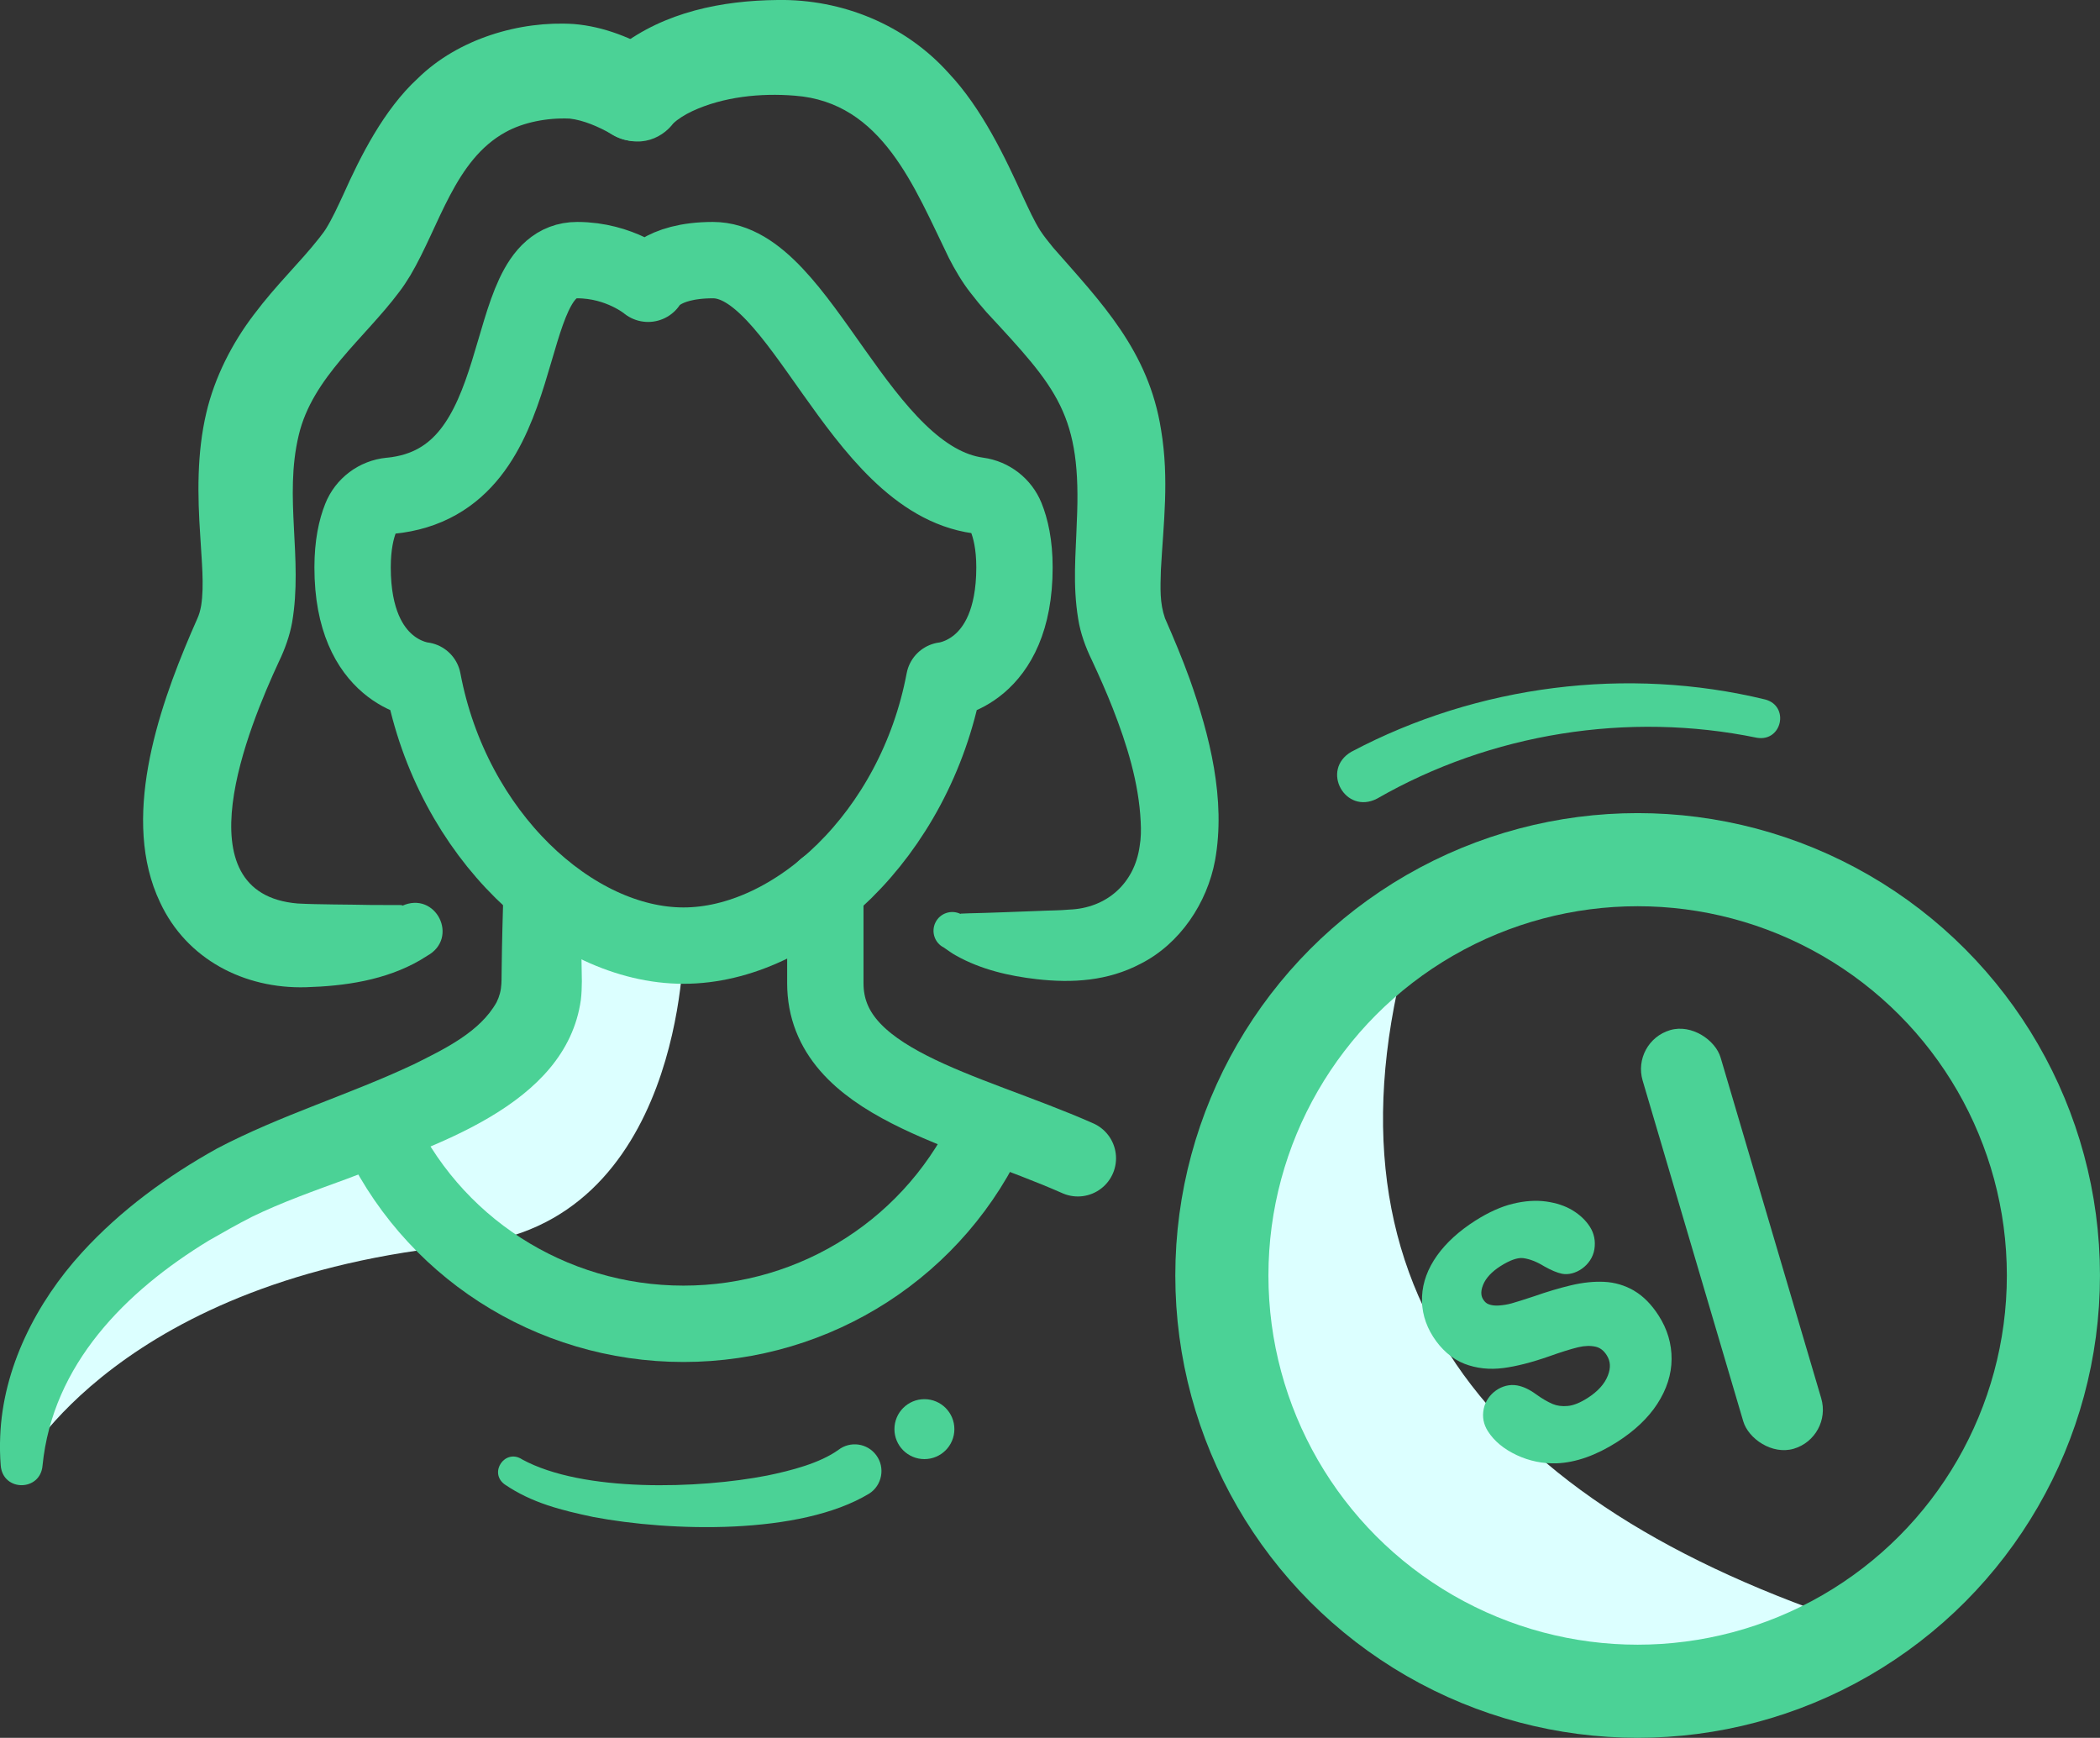
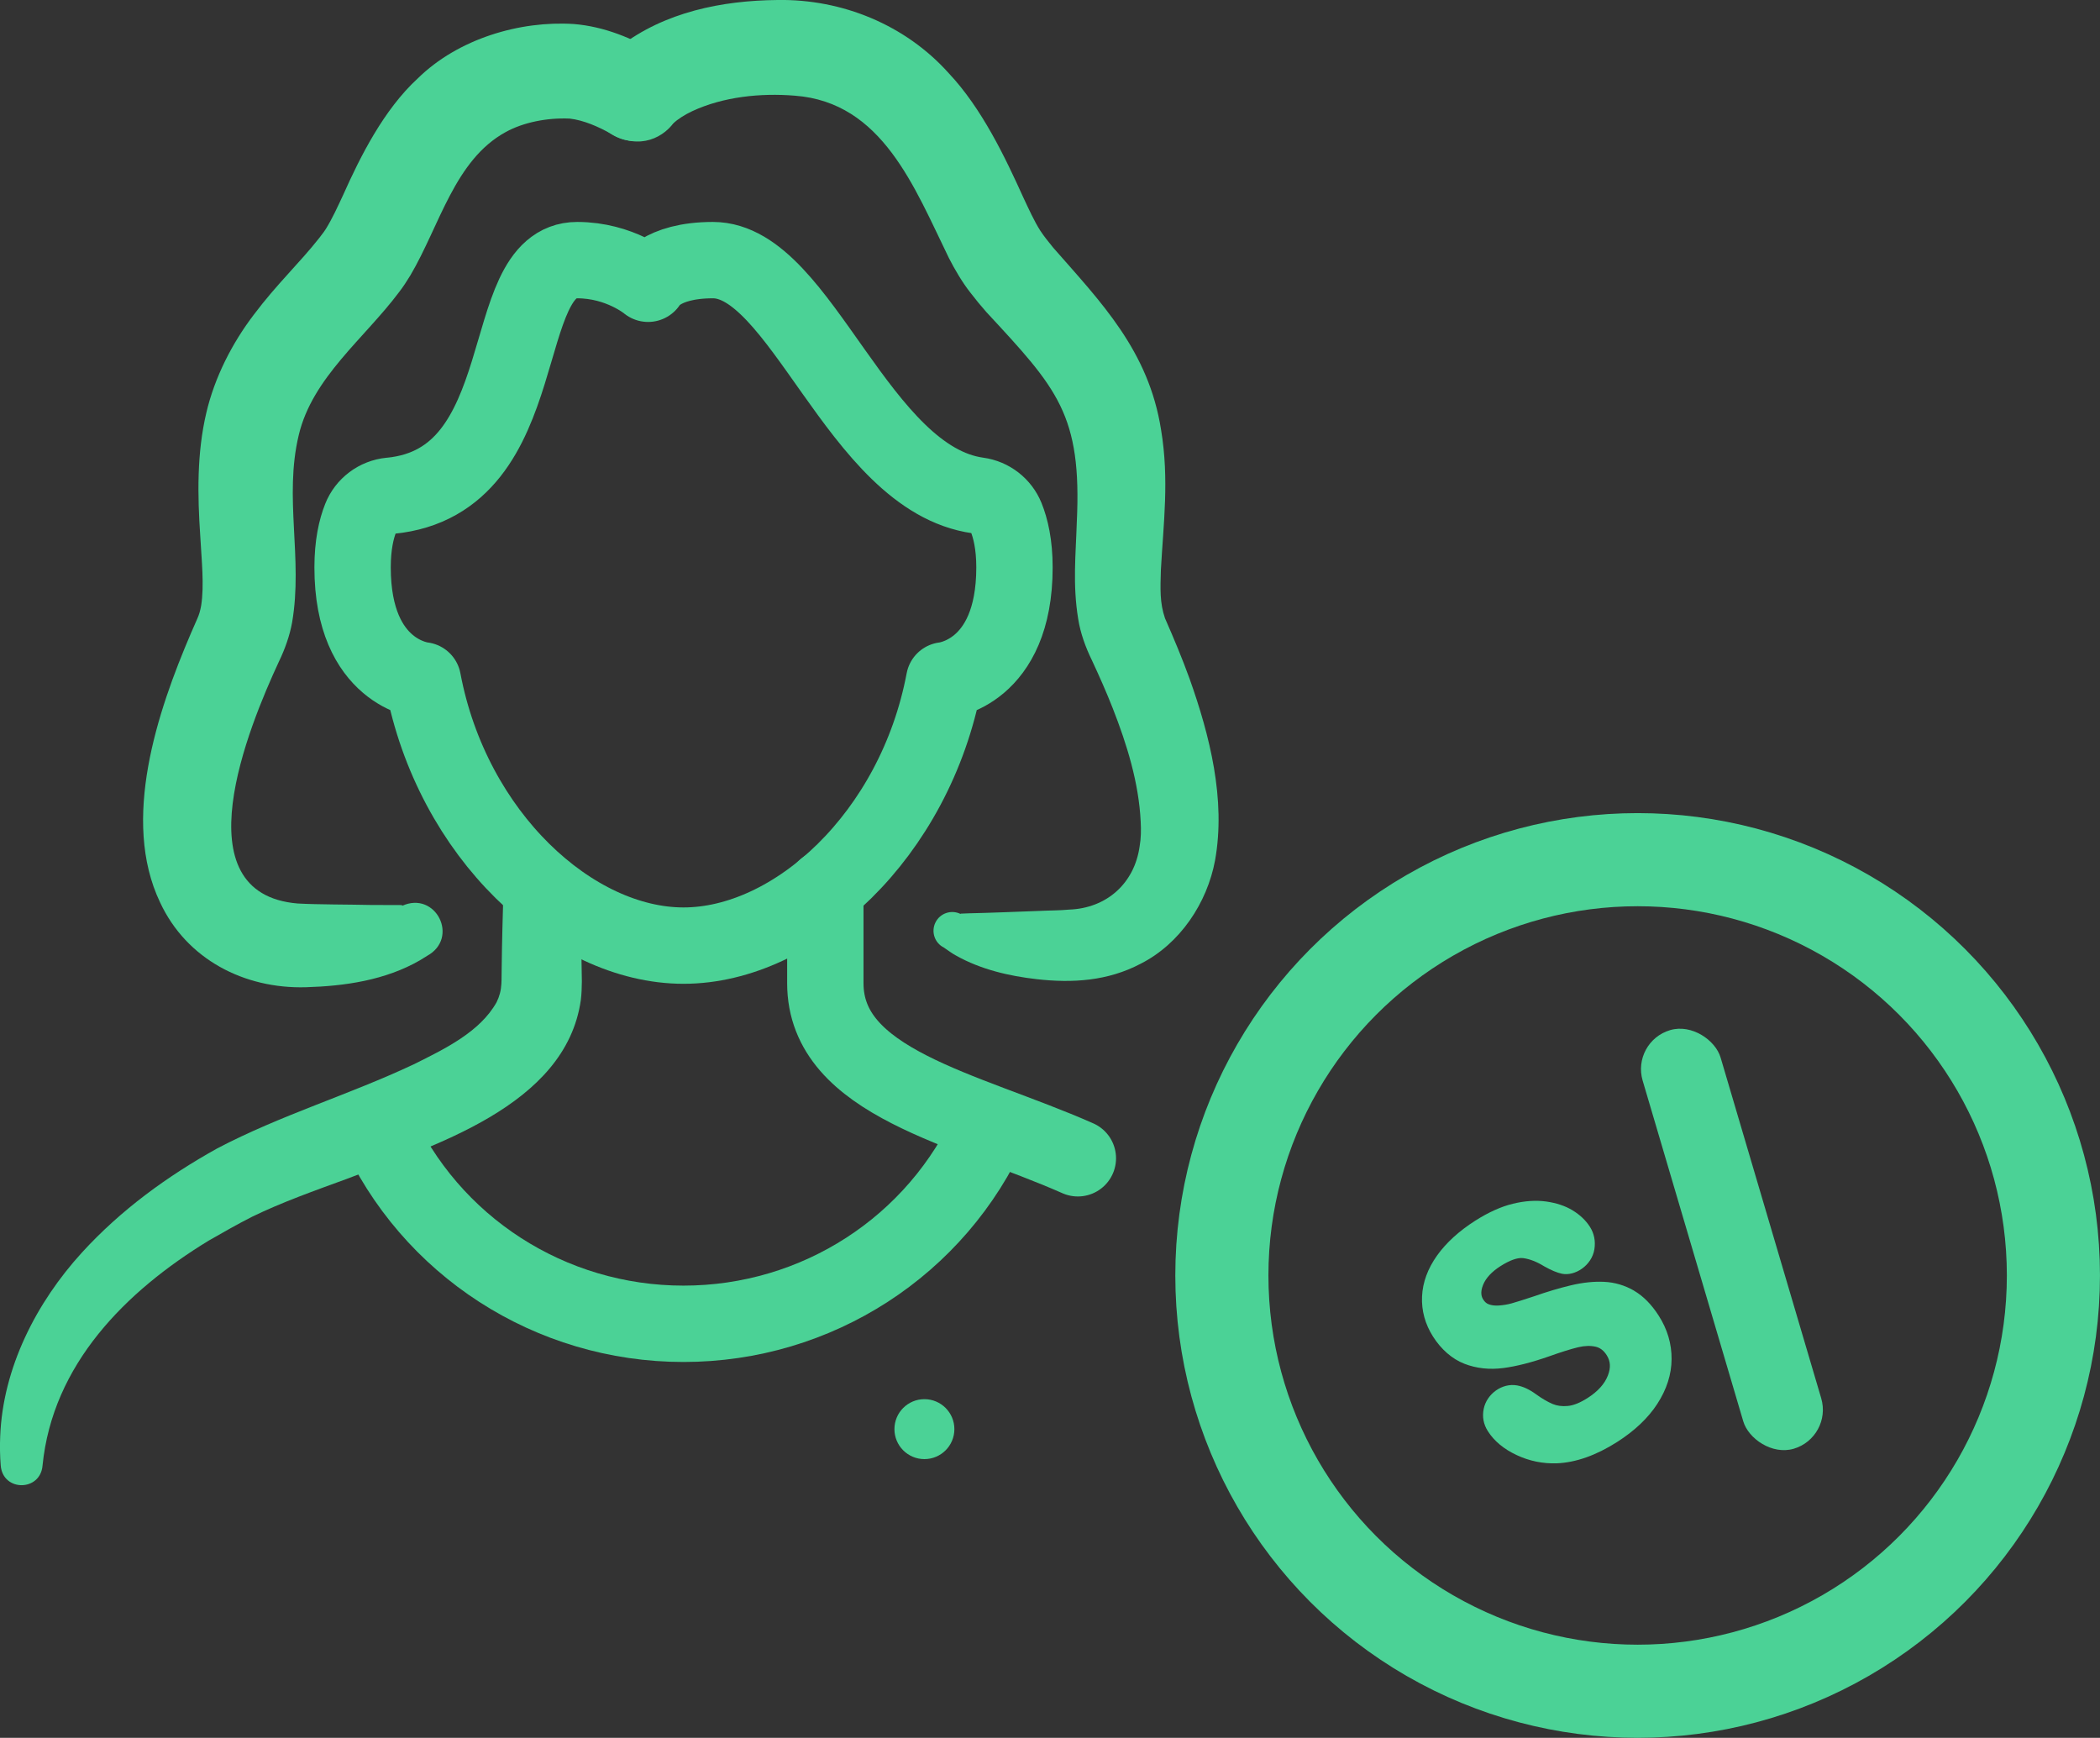
<svg xmlns="http://www.w3.org/2000/svg" id="Capa_1" data-name="Capa 1" viewBox="0 0 550.03 455.16">
  <rect x="0" y="0" width="550.03" height="455.16" fill="#333333" stroke="none" />
  <defs>
    <style>
      .cls-1 {
        stroke-width: 20px;
      }

      .cls-1, .cls-2 {
        fill: none;
        stroke: #4bd296;
        stroke-linecap: round;
        stroke-linejoin: round;
      }

      .cls-2 {
        stroke-width: 24.39px;
      }

      .cls-3 {
        fill: #dcffff;
      }

      .cls-4 {
        fill: #4bd296;
      }
    </style>
  </defs>
-   <path class="cls-4" d="M136.7,382.21c15.97,8.75,46.49,7.72,64.21,4.26,6.26-1.29,13.83-3.23,18.7-6.74,3.1-2.37,7.56-1.75,9.89,1.4,2.43,3.25,1.54,7.96-1.9,10.1-18.08,10.91-52,9.93-72.25,6.08-8.17-1.73-15.99-3.62-23.2-8.55-4.19-3.12,.15-9.39,4.55-6.56h0Z" />
-   <path class="cls-3" d="M5.68,383.87c0-11.2,2.73-44.89,53.18-72.75,28.54-15.78,83.02-24.45,83.02-53.62v-24.89s15.26,15.04,37.15,15.04c0,0-.02,72.99-56.94,78.36-90.68,8.55-116.41,57.84-116.41,57.84Z" />
  <g>
    <path class="cls-1" d="M216.17,232.62v24.89c0,26.15,36.51,32.77,66.14,45.86" />
    <path class="cls-4" d="M151.88,232.62c.27,7.89,.41,16.47,.52,24.39-.01,1.6-.07,3.28-.26,4.87-3.94,27.93-39.18,38.32-61.29,46.88-8.39,3.07-16.97,6.1-24.82,9.92-3.77,1.91-7.69,4.15-11.36,6.25-21.77,13.27-40.9,32.42-43.53,58.93-.57,6.81-10.37,6.87-10.95,0-.2-2.42-.25-5.19-.14-7.64,.69-17.97,9.49-35.09,21.39-48.14,10.23-11.2,22.32-19.98,35.42-27.28,16.69-8.77,34.67-14.09,51.53-22.05,8.15-4.05,17.32-8.48,21.67-16.24,.75-1.51,1.18-3.12,1.26-4.81,.09-1.47,.03-2.92,.08-4.18,.07-6.71,.29-14.22,.48-20.9,.83-12.85,19.12-12.91,20,0h0Z" />
    <path class="cls-1" d="M98.44,294.61c14.16,31.83,45.75,52.12,80.59,52.11,34.84,0,66.39-20.3,80.55-52.13" />
    <path class="cls-1" d="M102.21,129.84c-3.46,.34-6.46,2.58-7.74,5.82-1.15,2.89-2.12,7.07-2.12,12.95,0,27.86,18.41,29.58,18.41,29.58,7.64,40.59,39.24,69.48,68.27,69.48s60.62-28.89,68.27-69.48c0,0,18.41-1.72,18.41-29.58,0-6-1.02-10.24-2.19-13.13-1.25-3.07-4.06-5.25-7.35-5.7-31.41-4.32-46.31-61.65-69.43-61.65-13.89,0-16.99,6.19-16.99,6.19,0,0-7.35-6.19-18.57-6.19-21.71,0-10.1,57.95-48.95,61.72Z" />
    <path class="cls-4" d="M157.04,17.28c1.48-1.88,3.42-3.59,5.27-5.07C174.15,3.13,189.12,.14,203.64,0c16.92-.28,33.52,6.5,44.86,19.18,8.67,9.21,14.74,21.96,19.53,32.55,1.36,2.89,2.87,6.23,4.43,8.67,.98,1.5,2.29,3.11,3.43,4.51,12.57,14.34,24.98,26.98,28.22,47.69,2.16,13,.61,24.51-.05,36.64-.15,4.98-.32,8.63,1.07,12.68,2.29,5.23,4.5,10.47,6.46,15.9,5.25,14.77,9.53,31.61,6.65,47.55-2.07,11.13-9.16,21.81-19.47,27.04-8.63,4.55-17.89,5.11-27.23,4.05-7.2-.82-14.63-2.53-21.09-6.16-.87-.45-1.84-1.16-2.67-1.73-.18-.13-.23-.18-.56-.39-2.43-1.21-3.41-4.16-2.2-6.59,1.21-2.43,4.16-3.41,6.59-2.2-.11-.1,.06-.07,.1-.1,.48-.03,1.55-.08,2.06-.08,4.74-.09,13.68-.45,18.5-.63,2.57-.13,5.18-.1,7.74-.34,9.83-.35,17.11-6.85,18.48-16.56,.37-2.1,.4-4.3,.28-6.44-.48-10.21-3.6-20.25-7.35-29.81-1.62-4.12-3.53-8.43-5.44-12.52-1.66-3.39-3.02-7.16-3.58-10.8-1.48-9.03-.63-16.83-.37-25.25,1.37-28.33-5.12-35.09-23.67-55.11-1.35-1.52-2.9-3.4-4.13-5.02-2.15-2.69-4.25-6.31-5.67-9.1-9.07-18.55-17.43-40.86-40.41-42.57-8.93-.73-18.74,.28-26.84,4.06-1.98,.94-3.61,1.96-5.18,3.34-3.32,4.35-11.26,6.55-17.02,1.93-5.31-4.15-6.25-11.81-2.1-17.11h0Z" />
    <path class="cls-4" d="M160.07,35.06c-3.29-1.86-7.16-3.57-10.83-4-5.99-.27-12.23,1.01-16.79,3.53-13.36,7.31-17.26,24.45-24.96,37.52-.84,1.39-1.93,3.07-2.92,4.34-9.13,12.22-22.76,22.43-26.32,37.5-3.93,16.37,1.14,32.21-1.74,49.07-.62,3.45-1.9,7.04-3.44,10.22-7.97,17.16-26,60.85,4.93,63.4,5.3,.29,13.57,.25,18.95,.38,1.46,.03,5.41,0,6.82,.02,.53,.01,1.12-.04,1.6,.07,0,.04,.15,0-.05,.14,8.84-4.02,15.07,8.43,6.55,13.1,0,0-1.89,1.17-1.89,1.17-9.06,5.22-19.66,6.75-29.88,7.05-16.1,.45-31.23-7.29-38.18-22.24-10.27-21.54-.69-49.99,8.09-70.48,.41-.9,1.24-2.88,1.63-3.73,.53-1.14,.8-2.19,1.04-3.46,.86-5.34,.1-12.11-.22-18.14-.73-10.73-.93-21.76,1.58-32.4,2.18-9.32,6.78-18.29,12.48-25.75,6-7.99,11.85-13.37,17.17-20.13,0,0,.64-.85,.64-.85l.32-.42s.16-.21,.16-.21l.11-.16s.43-.64,.43-.64c1.7-2.74,3.13-5.9,4.58-9.01,4.43-9.91,10.59-22.24,19.49-30.41,10.6-10.41,26.74-15.15,40.85-14.25,7.98,.65,15.31,3.69,22.05,7.66,14.78,8.65,2.46,29.67-12.25,21.1h0Z" />
  </g>
-   <path class="cls-4" d="M353.99,196.88c32.96-17.46,72.23-22.45,108.37-13.67,6.41,1.72,4.39,11.14-2.2,10.02-33.73-6.95-69.7-1.18-99.46,15.93-8.36,4.35-14.92-7.54-6.72-12.28h0Z" />
+   <path class="cls-4" d="M353.99,196.88h0Z" />
  <circle class="cls-4" cx="242.12" cy="374.31" r="7.85" />
-   <path class="cls-3" d="M487.44,425.9c-50.64,32.26-118.09,17.31-150.35-33.33-32.26-50.64-17.31-118.09,33.33-150.35-28.35,94.03,18.49,151.44,117.02,183.68Z" />
  <circle class="cls-2" cx="428.93" cy="334.06" r="108.9" />
  <g>
    <path class="cls-4" d="M428.01,338.05c-2.43-1.41-5.07-2.19-7.86-2.32-2.65-.13-5.58,.17-8.69,.91-2.99,.71-6.26,1.68-9.67,2.88-2.69,.89-4.64,1.5-5.84,1.84-1.06,.3-2.2,.49-3.38,.57-1.01,.07-1.9-.04-2.64-.32-.59-.22-1.04-.61-1.44-1.24s-.88-1.77-.05-3.83c.73-1.8,2.26-3.46,4.57-4.93,2.44-1.55,4.49-2.28,5.94-2.09,1.7,.22,3.54,.93,5.53,2.16,1.85,1.04,3.37,1.67,4.63,1.93,3.39,.69,7.81-2.14,8.49-6.41,.34-2.15-.06-4.13-1.17-5.88-1.07-1.68-2.6-3.13-4.53-4.31-1.9-1.16-4.23-1.94-6.93-2.32-2.68-.37-5.62-.17-8.74,.59-3.08,.75-6.38,2.24-9.81,4.42-4.26,2.71-7.62,5.78-10,9.1-2.46,3.45-3.8,7.07-3.96,10.76-.17,3.71,.81,7.26,2.9,10.54s4.94,5.82,8.18,7.08c3.15,1.23,6.6,1.6,10.26,1.12,3.43-.45,7.43-1.48,11.89-3.04,3.14-1.12,5.72-1.93,7.66-2.4,1.68-.4,3.24-.45,4.62-.13,1.14,.27,2.08,.99,2.85,2.2,1,1.57,1.11,3.25,.33,5.29-.84,2.22-2.64,4.22-5.34,5.94-1.96,1.25-3.71,1.95-5.2,2.08-1.47,.14-2.79-.04-3.92-.51-1.32-.56-2.79-1.41-4.35-2.54-1.75-1.28-3.38-2.04-4.97-2.33-3.94-.71-7.94,2.21-8.75,6.1-.44,2.09-.07,4.07,1.08,5.88,1.65,2.59,4.19,4.7,7.56,6.27,3.31,1.55,6.82,2.27,10.47,2.15,5-.2,10.32-2.08,15.81-5.58,4.57-2.91,8.11-6.26,10.52-9.96,2.47-3.8,3.74-7.75,3.76-11.75,.03-4-1.1-7.83-3.36-11.36-1.88-2.95-4.06-5.16-6.47-6.56Z" />
    <rect class="cls-4" x="442.99" y="267.44" width="21.29" height="114.32" rx="10.64" ry="10.64" transform="translate(-73.36 141.77) rotate(-16.45)" />
  </g>
</svg>